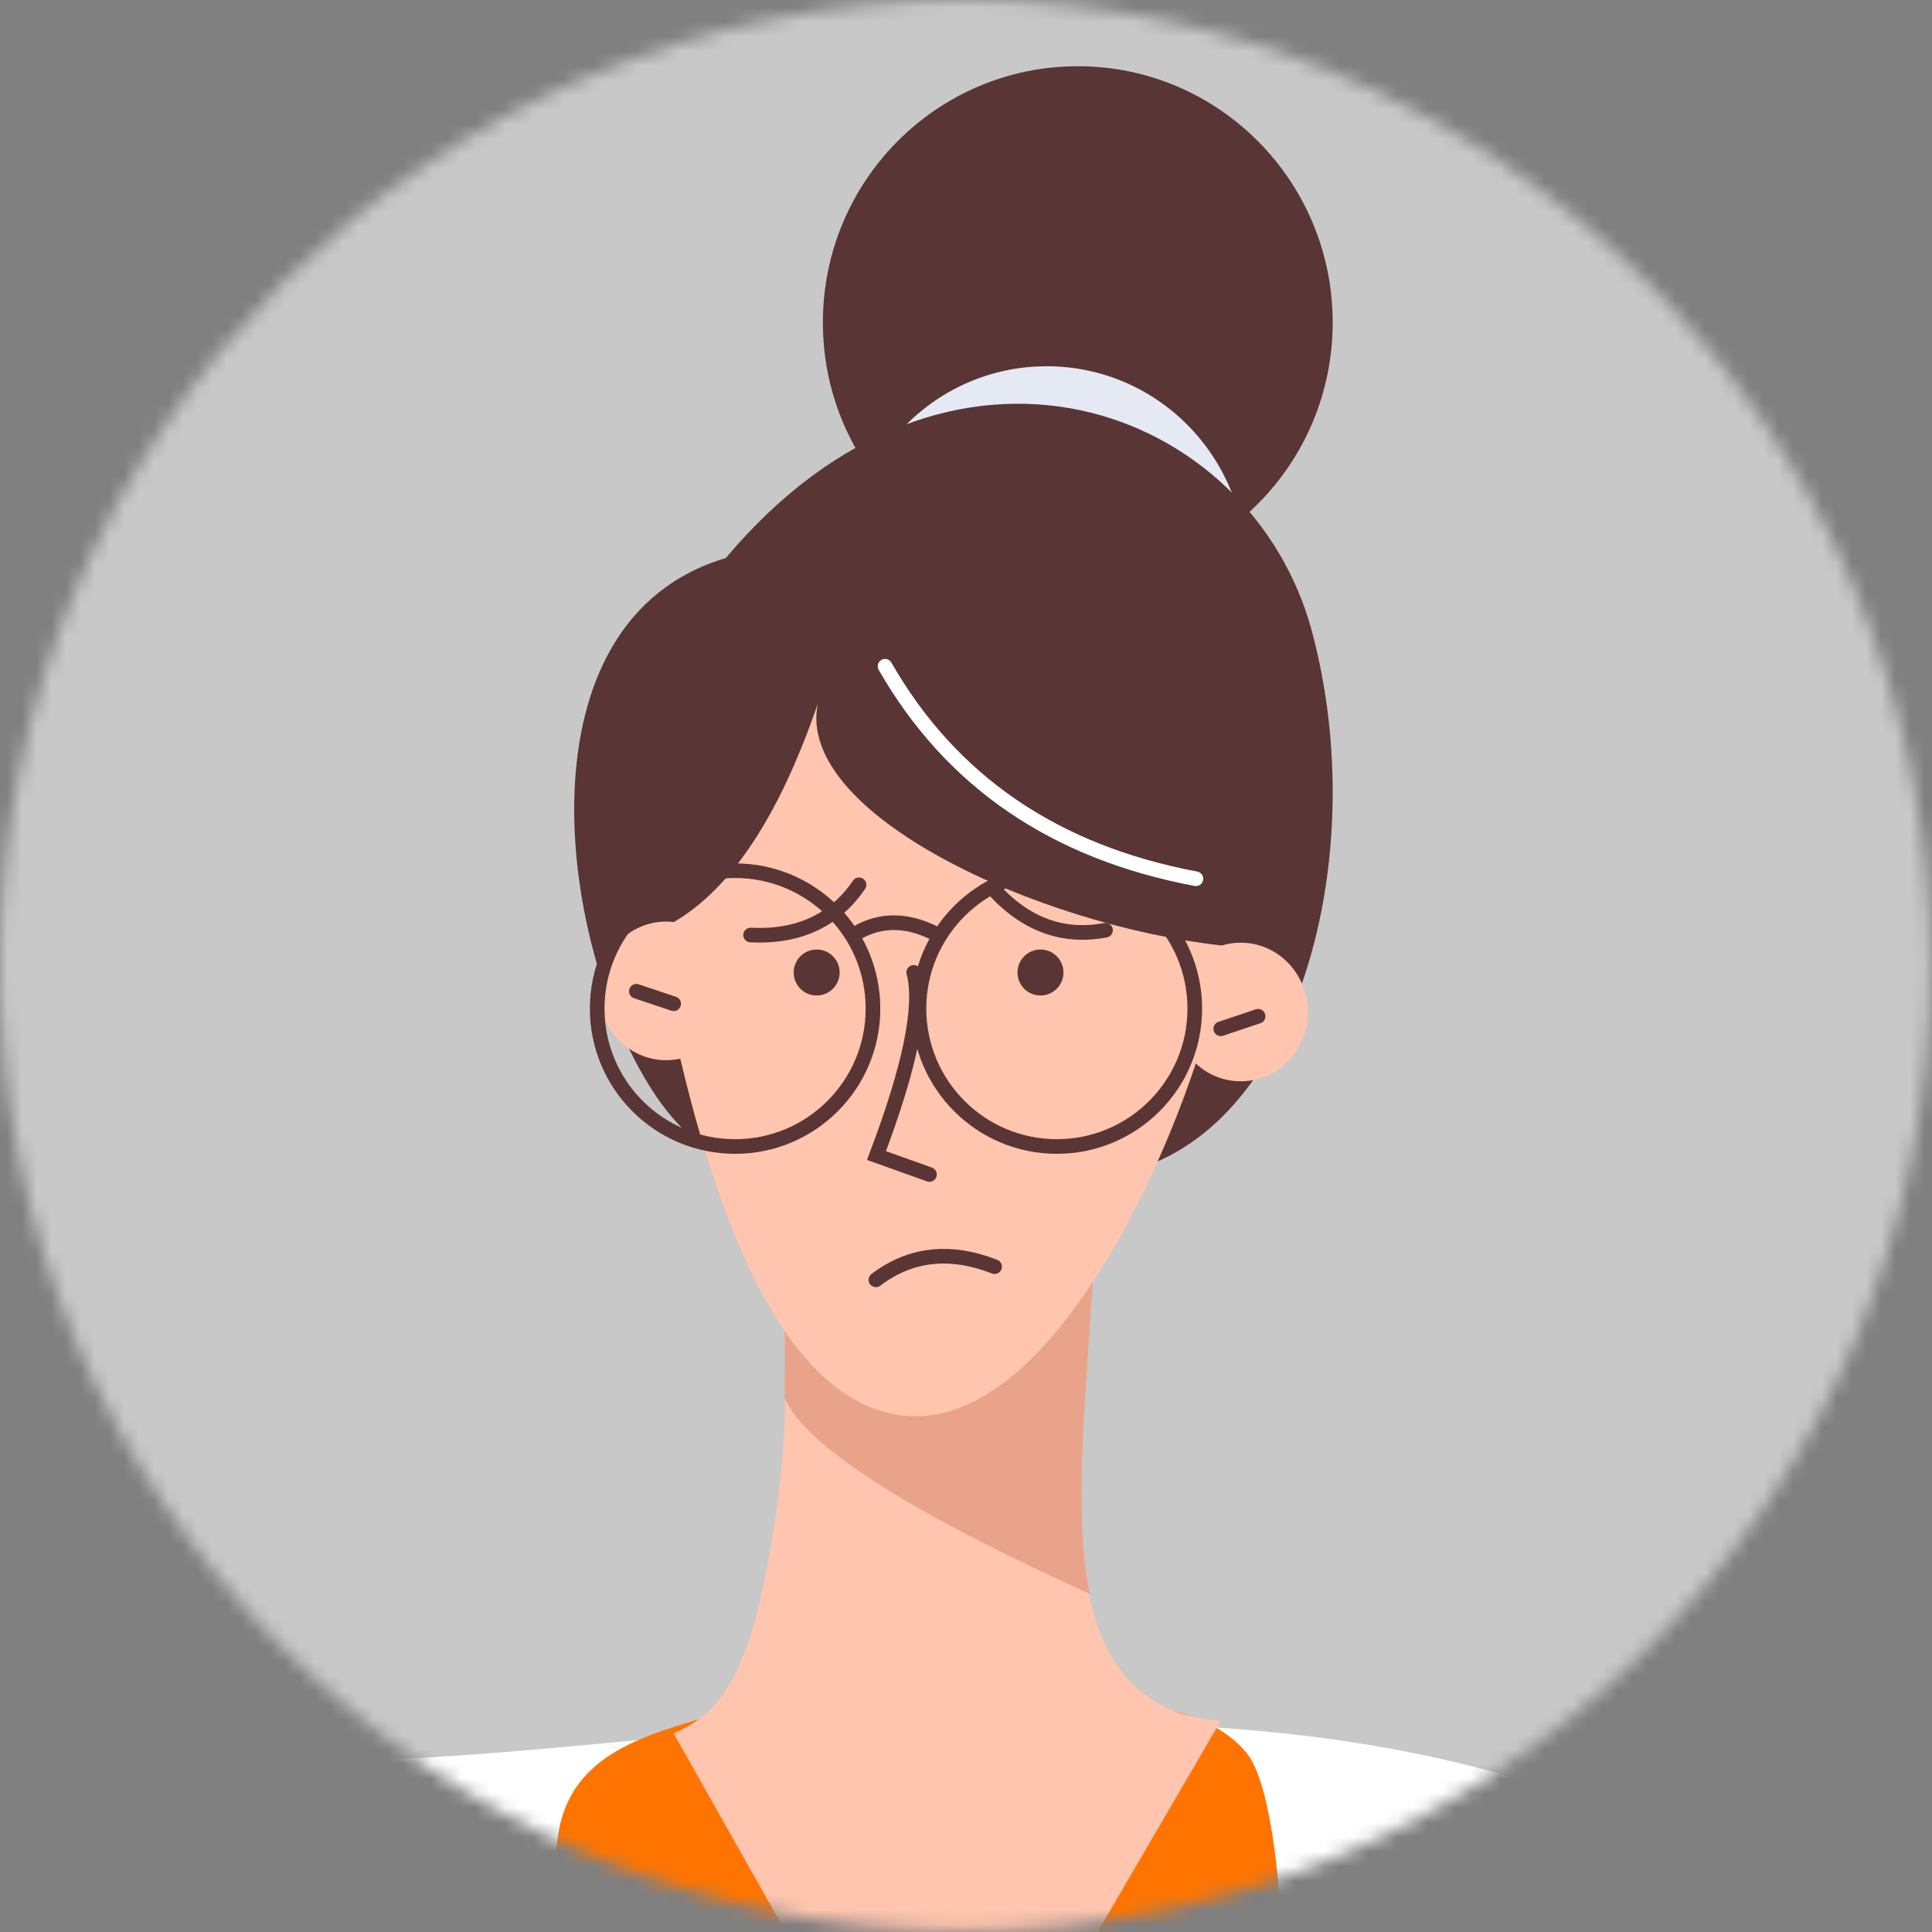
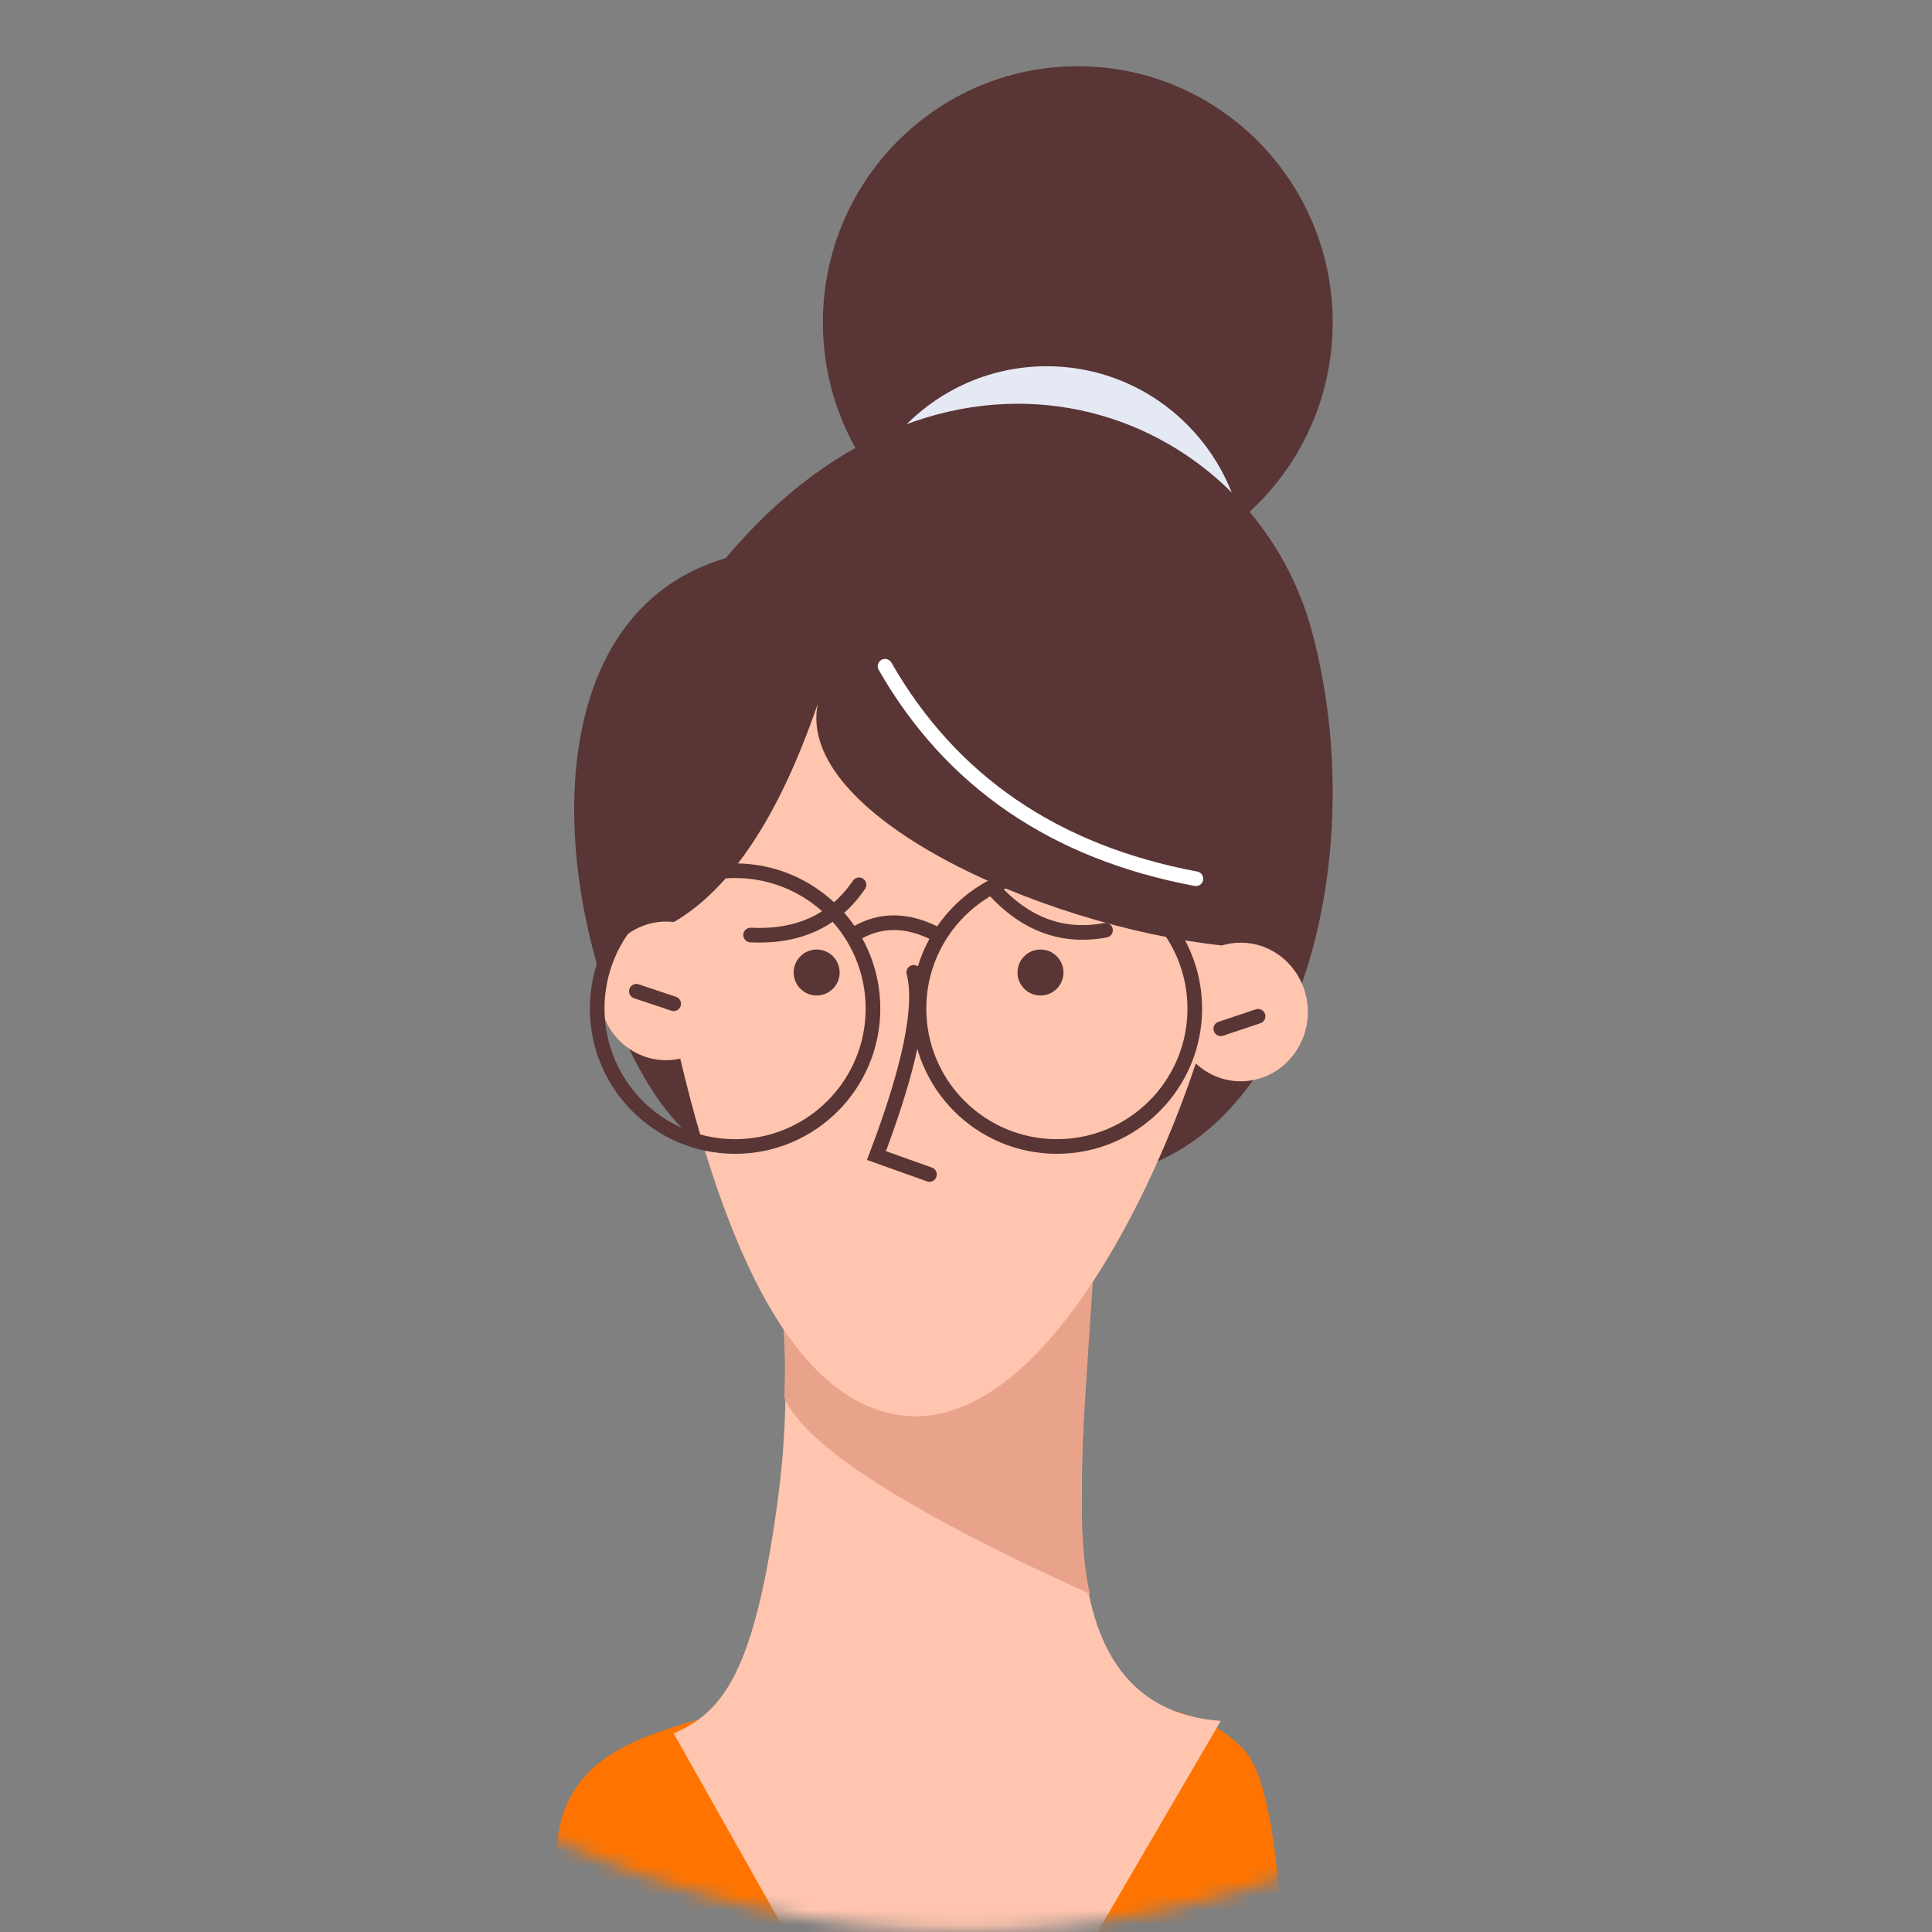
<svg xmlns="http://www.w3.org/2000/svg" width="132" height="132" viewBox="0 0 132 132" fill="none">
  <rect x="0" y="0" width="132" height="132" fill="#808080" stroke="none" />
  <mask id="mask0_3069_748" style="mask-type:alpha" maskUnits="userSpaceOnUse" x="0" y="0" width="132" height="132">
    <path d="M131.912 65.956C131.912 102.383 102.383 131.912 65.956 131.912C29.53 131.912 0 102.383 0 65.956C0 29.53 29.53 0 65.956 0C102.383 0 131.912 29.53 131.912 65.956Z" fill="#F6AB00" />
  </mask>
  <g mask="url(#mask0_3069_748)">
-     <rect x="-17.274" y="-7.852" width="166.461" height="166.461" fill="#C8C8C9" />
-     <path fill-rule="evenodd" clip-rule="evenodd" d="M8.611 119.901C30.368 121.708 46.025 117.593 64.653 117.593C83.282 117.593 102.508 117.61 122.193 129.876C135.316 138.054 147.969 161.733 160.15 200.913L130.477 202.115L117.576 181.601C117.576 183.356 110.565 212.714 110.565 221.483C110.565 229.986 112.902 244.038 117.576 263.639H13.319C19.267 243.695 21.451 229.163 19.87 220.042C18.289 210.922 14.536 195.162 8.611 172.762C-18.843 158.216 -37.081 148.758 -46.103 144.391L-30.917 106.47C-19.07 114.219 -5.894 118.696 8.611 119.901Z" fill="white" />
    <path fill-rule="evenodd" clip-rule="evenodd" d="M49.417 116.961C45.081 118.34 39.322 119.353 38.214 124.912C37.475 128.618 37.475 138.742 38.214 155.282L63.242 146.038L87.787 153.846C88.266 133.739 87.374 122.353 85.11 119.689C82.846 117.025 78.216 115.872 71.222 116.229C59.577 115.798 52.308 116.042 49.417 116.961Z" fill="#FF7400" />
    <path d="M73.638 39.542C83.256 39.542 91.053 31.703 91.053 22.034C91.053 12.364 83.256 4.525 73.638 4.525C64.019 4.525 56.222 12.364 56.222 22.034C56.222 31.703 64.019 39.542 73.638 39.542Z" fill="#593535" />
    <path d="M71.514 52.353C79.021 52.353 85.107 46.235 85.107 38.688C85.107 31.141 79.021 25.023 71.514 25.023C64.007 25.023 57.921 31.141 57.921 38.688C57.921 46.235 64.007 52.353 71.514 52.353Z" fill="#E5E9F3" />
    <path fill-rule="evenodd" clip-rule="evenodd" d="M51.565 78.737C53.671 86.682 54.197 94.586 53.145 102.448C51.565 114.242 49.388 116.991 46.027 118.431L64.152 150.571L83.407 117.577C77.072 117.136 73.904 112.437 73.904 103.479C73.904 94.522 74.535 84.597 75.797 73.705L51.565 78.737Z" fill="#FFC5AE" />
    <path fill-rule="evenodd" clip-rule="evenodd" d="M44.586 74.534C38.013 64.334 35.273 42.369 49.585 38.131C64.865 19.949 85.492 27.69 89.636 43.141C93.78 58.591 88.654 77.521 76.659 80.141C64.664 82.76 51.159 84.733 44.586 74.534Z" fill="#593535" />
    <path fill-rule="evenodd" clip-rule="evenodd" d="M75.032 83.414C74.812 85.17 74.545 89.144 74.104 96.162C73.734 102.052 73.856 106.301 74.47 108.909C62.006 103.256 55.047 98.791 53.593 95.516C53.693 92.112 53.586 89.017 53.273 86.23L75.032 83.414Z" fill="#EAA38B" />
    <path fill-rule="evenodd" clip-rule="evenodd" d="M46.041 62.997C49.971 60.705 53.248 55.734 55.873 48.083C54.34 55.643 71.028 63.24 83.478 64.597C83.888 64.473 84.322 64.407 84.771 64.407C87.302 64.407 89.354 66.527 89.354 69.142C89.354 71.757 87.302 73.877 84.771 73.877C83.591 73.877 82.515 73.416 81.702 72.659C77.989 83.761 70.179 98.011 61.407 96.678C55.066 95.714 50.09 87.598 46.478 72.331C46.167 72.4 45.844 72.436 45.513 72.436C42.982 72.436 40.93 70.316 40.93 67.701C40.93 65.085 42.982 62.965 45.513 62.965C45.692 62.965 45.868 62.976 46.041 62.997Z" fill="#FFC5AE" />
    <path d="M62.43 66.435C63.03 68.719 62.181 72.891 59.883 78.951L63.503 80.243" stroke="#593535" stroke-linecap="round" />
    <path d="M75.532 63.555C72.619 64.104 70.065 63.166 67.868 60.74" stroke="#593535" stroke-linecap="round" />
    <path d="M58.69 60.452C57.019 62.901 54.55 64.045 51.284 63.885" stroke="#593535" stroke-linecap="round" />
-     <path d="M59.842 87.443C62.205 85.652 64.91 85.352 67.956 86.543" stroke="#593535" stroke-linecap="round" />
    <path d="M71.089 68.015C71.956 68.015 72.659 67.312 72.659 66.445C72.659 65.578 71.956 64.874 71.089 64.874C70.222 64.874 69.519 65.578 69.519 66.445C69.519 67.312 70.222 68.015 71.089 68.015Z" fill="#593535" />
    <path d="M55.797 68.015C56.664 68.015 57.367 67.312 57.367 66.445C57.367 65.578 56.664 64.874 55.797 64.874C54.93 64.874 54.227 65.578 54.227 66.445C54.227 67.312 54.93 68.015 55.797 68.015Z" fill="#593535" />
    <path d="M83.407 70.289L85.956 69.435" stroke="#593535" stroke-linecap="round" />
    <path d="M46.027 68.58L43.478 67.726" stroke="#593535" stroke-linecap="round" />
    <path d="M60.469 45.52C64.977 53.387 72.057 58.227 81.708 60.039" stroke="white" stroke-linecap="round" />
    <path d="M72.209 78.332C77.412 78.332 81.631 74.114 81.631 68.91C81.631 63.706 77.412 59.487 72.209 59.487C67.005 59.487 62.786 63.706 62.786 68.91C62.786 74.114 67.005 78.332 72.209 78.332Z" stroke="#593535" stroke-linecap="round" />
    <path d="M50.223 78.333C55.427 78.333 59.645 74.115 59.645 68.911C59.645 63.707 55.427 59.489 50.223 59.489C45.019 59.489 40.801 63.707 40.801 68.911C40.801 74.115 45.019 78.333 50.223 78.333Z" stroke="#593535" stroke-linecap="round" />
    <path d="M58.521 63.752C60.148 62.804 61.919 62.804 63.833 63.752" stroke="#593535" stroke-linecap="round" />
  </g>
</svg>